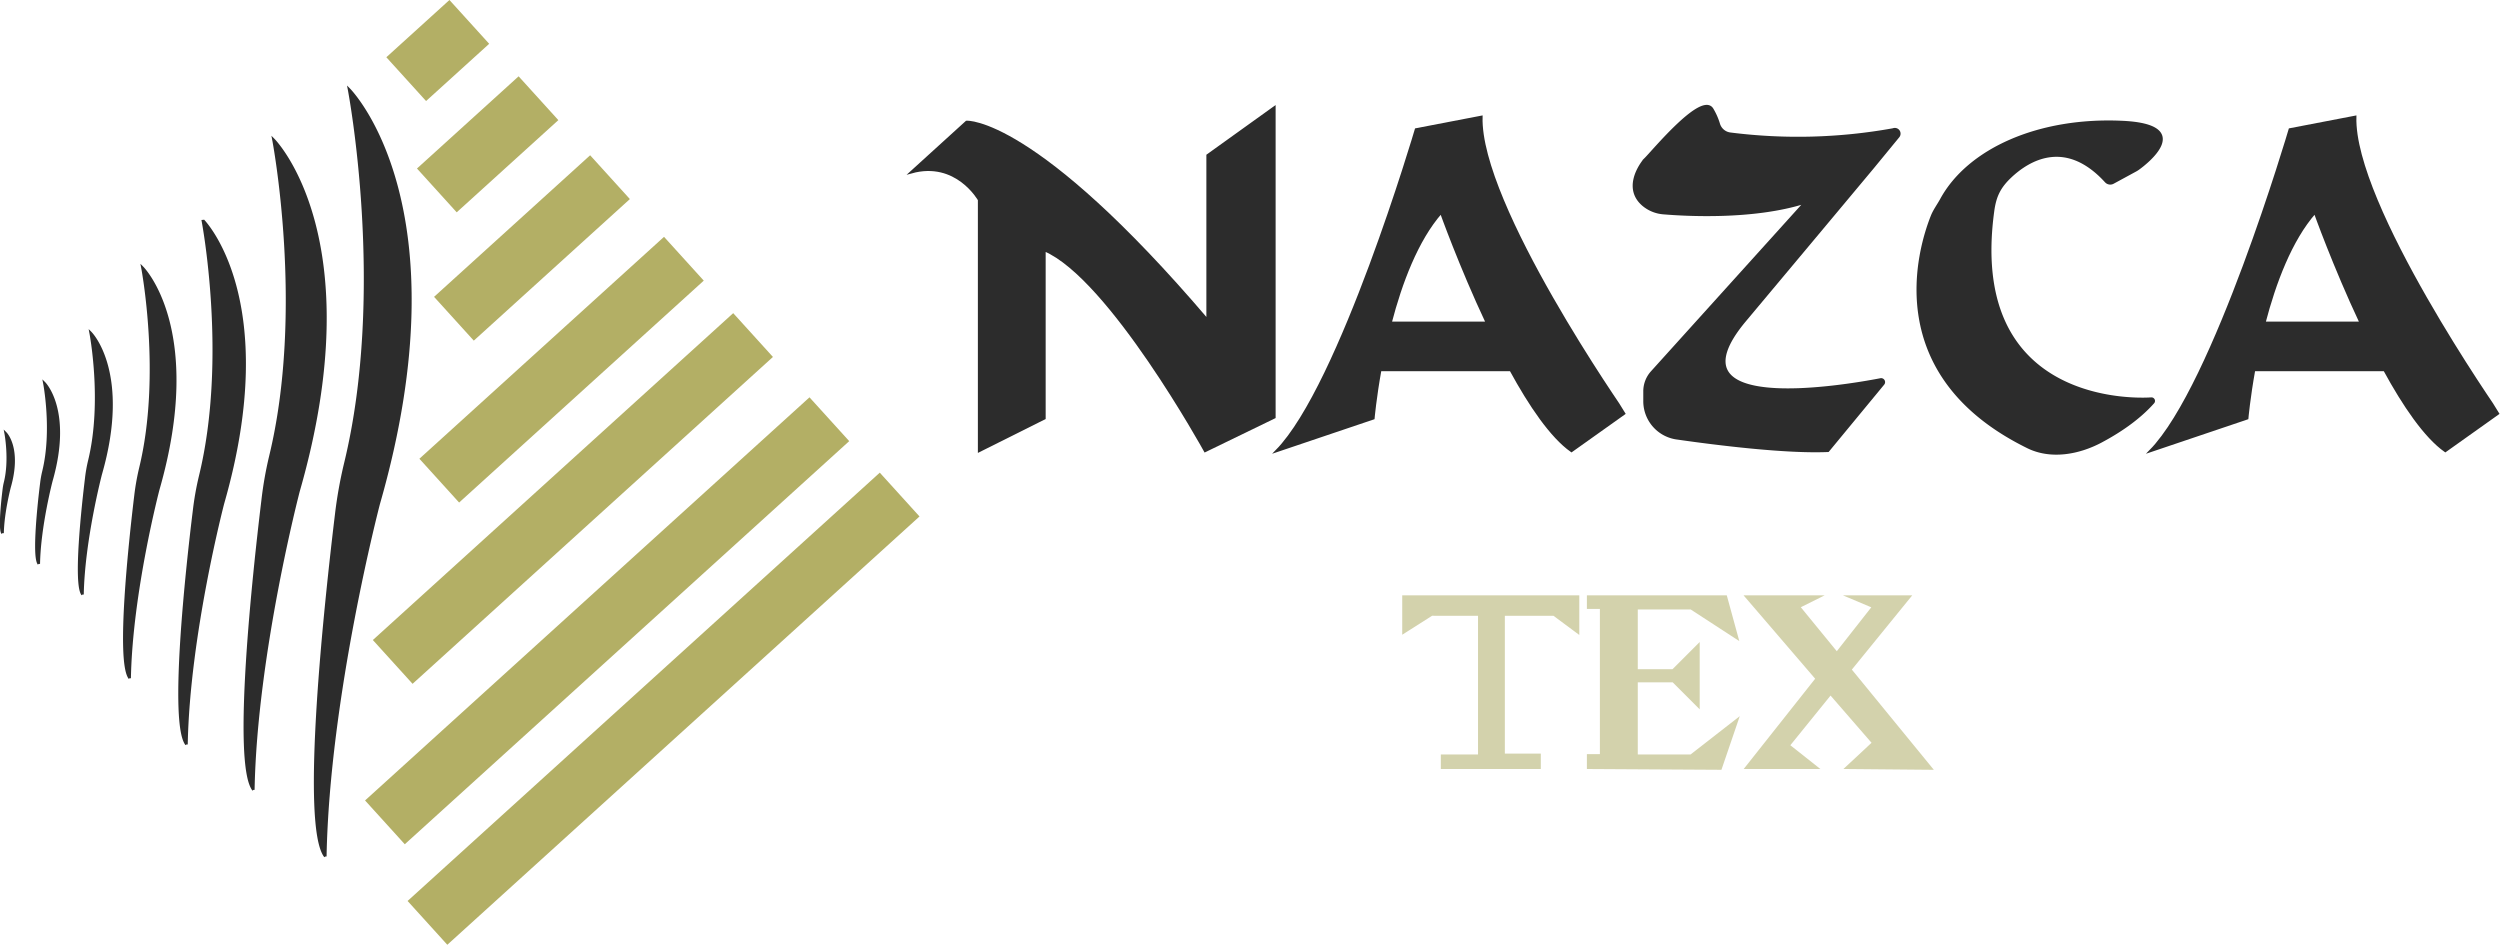
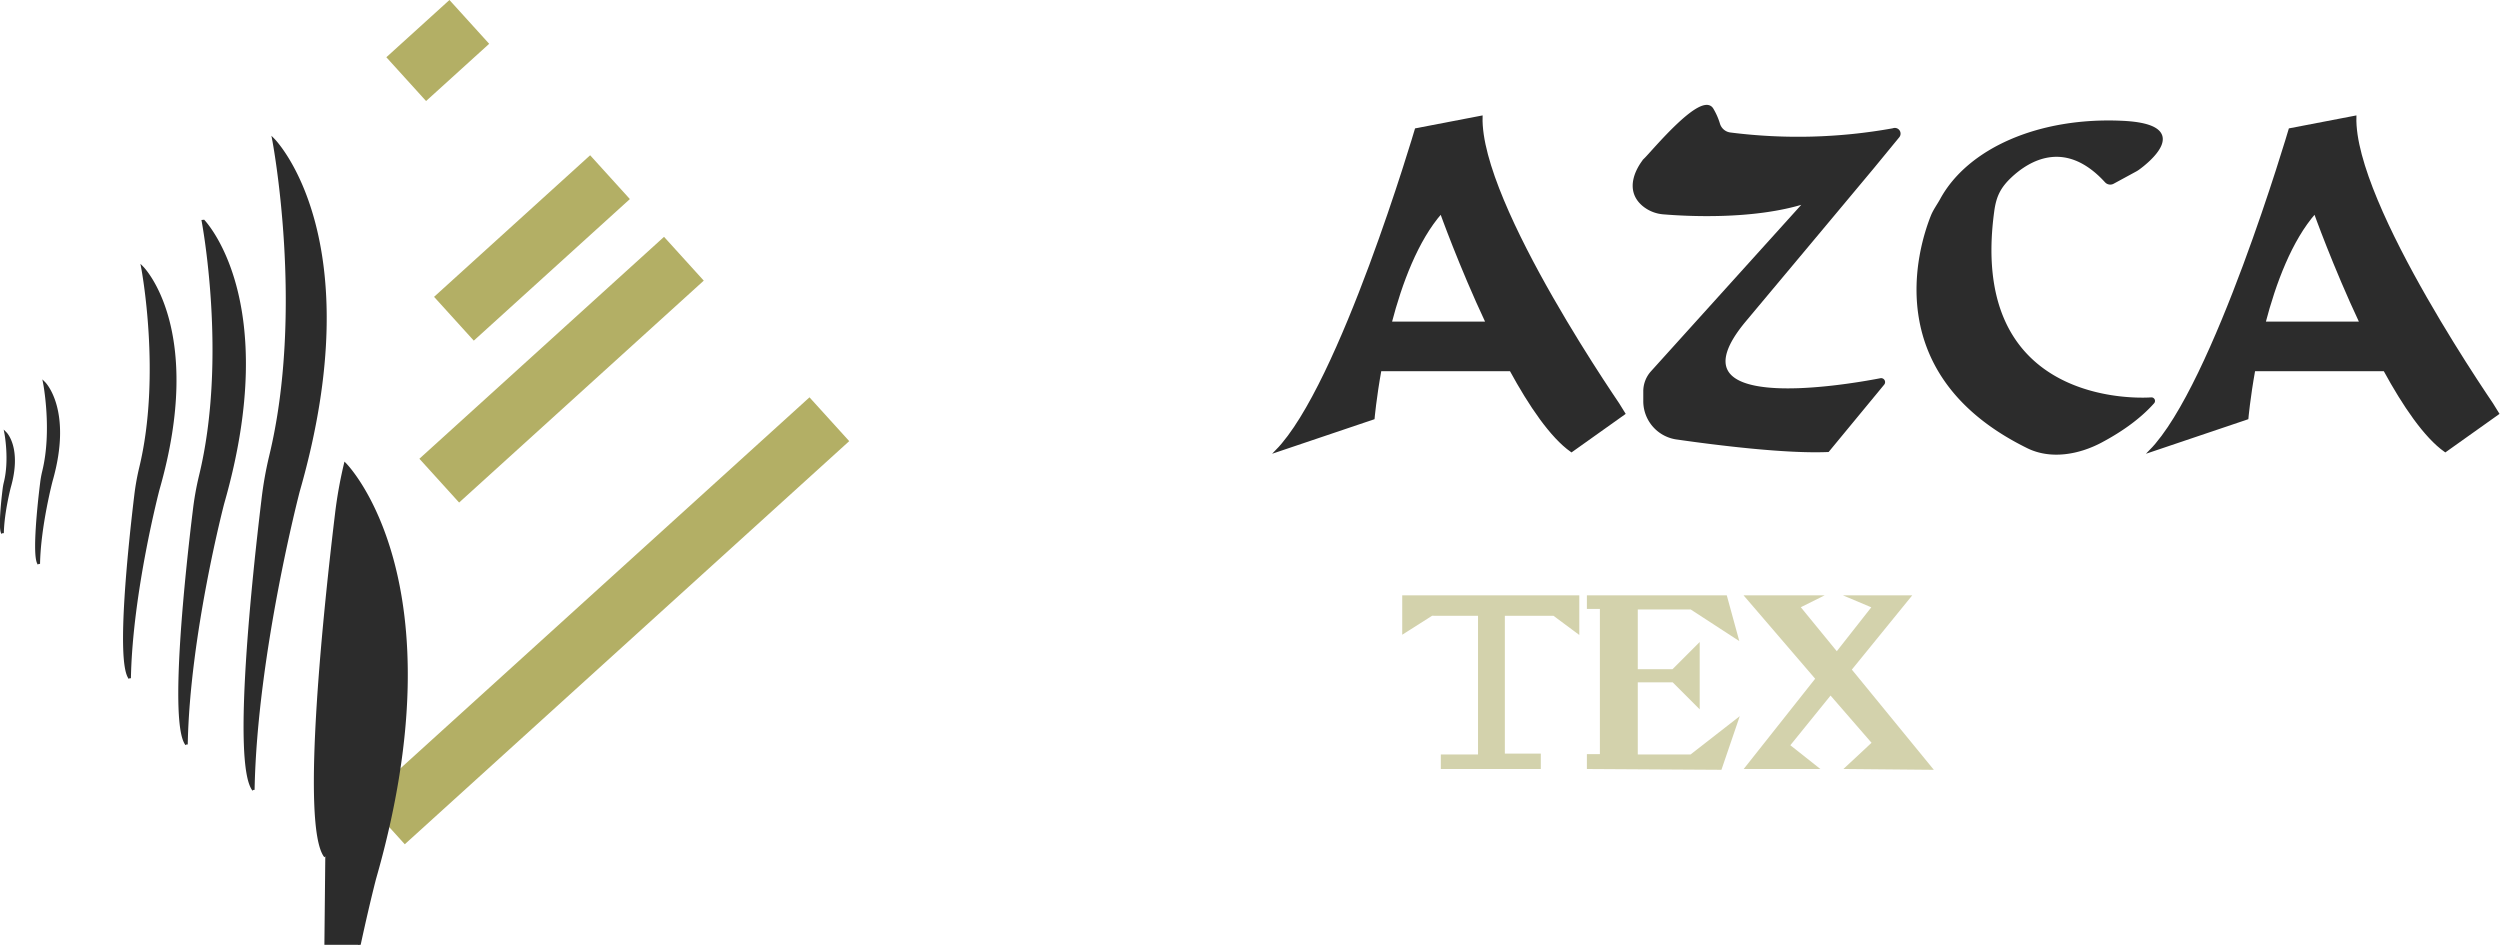
<svg xmlns="http://www.w3.org/2000/svg" viewBox="0 0 995.63 376.26">
  <defs>
    <style>.cls-1{fill:#2c2c2c;stroke:#2c2c2c;}.cls-1,.cls-2,.cls-3{stroke-miterlimit:10;}.cls-2{fill:#b3af65;stroke:#b3af65;}.cls-3{fill:#d3d2ac;stroke:#d3d2ac;}</style>
  </defs>
  <g id="Capa_2" data-name="Capa 2">
    <g id="nazca">
-       <path class="cls-1" d="M389.94,179.57v-100s-9-16-27-11l22-20s27-2,96,79V61.88L507.52,42.8V166.18l-27.58,13.39s-38-69-64-80v67Z" />
      <path class="cls-1" d="M589.94,46.57l-26,5s-30,102-55.5,128l38.5-13s.7-8,2.72-19.23h52c7.69,14.1,16.15,26.56,24.19,32.23l21.09-15S588.94,81.57,589.94,46.57Zm-36.19,82c4.12-15.81,10.51-33,20.19-44,0,0,7.58,21.27,18.26,44Z" />
      <path class="cls-1" d="M937.94,46.57l-26,5s-30,102-55.5,128l38.5-13s.7-8,2.72-19.23h52c7.69,14.1,16.15,26.56,24.19,32.23l21.09-15S936.94,81.57,937.94,46.57Zm-36.19,82c4.12-15.81,10.51-33,20.19-44,0,0,7.58,21.27,18.26,44Z" />
      <path class="cls-1" d="M754.07,51.53l-.27.07A213.2,213.2,0,0,1,689,53.25a5.48,5.48,0,0,1-4.51-3.88,26.29,26.29,0,0,0-2.55-5.8c-4-7-23.33,16.45-26.62,19.72a9.5,9.5,0,0,0-.84.95c-1.73,2.29-7.47,11-.09,17.33a14.25,14.25,0,0,0,8.12,3.3c9,.75,35.91,2.27,56.43-4.3l-61.19,67.77a11.41,11.41,0,0,0-2.81,7.51v3.91a14.9,14.9,0,0,0,12.78,14.76c16,2.3,43.45,5.73,60.29,5l22-26.67a1.08,1.08,0,0,0-1-1.74c-15.55,3-86.19,14.79-54-23.59,36-43,51-61,51-61L756,54.35a1.78,1.78,0,0,0-1.93-2.82Z" />
      <path class="cls-1" d="M807.62,178.06c9.13,4.48,20.19,2.5,29.16-2.28,6.73-3.58,14.77-8.78,20.73-15.51a.91.91,0,0,0-.73-1.51c-12.46.79-73.11-1-63.06-74.72.82-6,2.59-9.6,7-13.76,7.12-6.68,21.82-15.71,38,2a2.32,2.32,0,0,0,2.81.45l9-4.89c.3-.17.6-.35.89-.55,3.33-2.35,22.63-17.32-6.16-18.68-33.31-1.57-61.31,11-72.13,30.86-1.23,2.25-2.78,4.29-3.72,6.67C764.13,99.43,749.23,149.41,807.62,178.06Z" />
      <rect class="cls-2" x="122.82" y="235.96" width="237.96" height="22.55" transform="translate(-103.41 226.56) rotate(-42.21)" />
-       <rect class="cls-2" x="137.82" y="270.98" width="252.89" height="22.55" transform="translate(-121.11 250.73) rotate(-42.21)" />
-       <rect class="cls-2" x="131.77" y="187.25" width="192.76" height="22.55" transform="translate(-74.21 204.76) rotate(-42.21)" />
      <rect class="cls-2" x="158.38" y="135.95" width="130.54" height="22.55" transform="translate(-40.92 188.44) rotate(-42.21)" />
      <rect class="cls-2" x="170.39" y="87.47" width="82.92" height="22.55" transform="translate(-11.4 167.94) rotate(-42.21)" />
-       <rect class="cls-2" x="167.38" y="46.2" width="53.65" height="22.55" transform="translate(11.75 145.38) rotate(-42.21)" />
      <rect class="cls-2" x="157.87" y="8.85" width="32.93" height="22.55" transform="translate(31.69 122.34) rotate(-42.21)" />
      <path class="cls-1" d="M100.94,314.57c-8.1-10.53.2-86.68,3.65-115.23a148.1,148.1,0,0,1,3-17.24c14.32-58.65,1.3-126.53,1.3-126.53s39,39,10,140c0,0-17,65-18,119" />
      <path class="cls-1" d="M74.27,296.45c-6.53-8.5.17-69.91,3-92.93a117,117,0,0,1,2.46-13.91c11.54-47.3,1-102,1-102S112.18,119,88.79,200.48c0,0-13.71,52.42-14.52,96" />
      <path class="cls-1" d="M51.67,270.07c-5.11-6.65.13-54.72,2.3-72.74a95.28,95.28,0,0,1,1.93-10.88c9-37,.82-79.88.82-79.88S81.34,131.19,63,195c0,0-10.73,41-11.36,75.12" />
-       <path class="cls-1" d="M32.88,236.76c-3.26-4.24.08-34.87,1.47-46.35a57.92,57.92,0,0,1,1.23-6.94c5.76-23.59.52-50.9.52-50.9s15.69,15.69,4,56.32c0,0-6.83,26.15-7.24,47.87" />
      <path class="cls-1" d="M15.46,224.55c-2.26-2.93,0-24.09,1-32a38.88,38.88,0,0,1,.85-4.8c4-16.29.36-35.16.36-35.16s10.84,10.84,2.78,38.91c0,0-4.73,18.06-5,33.07" />
      <path class="cls-1" d="M1,212.33c-1.25-1.61,0-13.3.56-17.69A21.46,21.46,0,0,1,2.06,192c2.19-9,.2-19.43.2-19.43s6,6,1.53,21.5c0,0-2.61,10-2.76,18.26" />
-       <path class="cls-1" d="M129.55,341.08c-9.55-12.42.25-102.24,4.31-135.92a175.27,175.27,0,0,1,3.6-20.34C154.35,115.64,139,35.57,139,35.57s46,46,11.8,165.14c0,0-20.06,76.67-21.24,140.37" />
+       <path class="cls-1" d="M129.55,341.08c-9.55-12.42.25-102.24,4.31-135.92a175.27,175.27,0,0,1,3.6-20.34s46,46,11.8,165.14c0,0-20.06,76.67-21.24,140.37" />
      <polygon class="cls-3" points="628.46 237.59 628.46 251.88 618.84 244.74 598.81 244.74 598.81 300.62 613.13 300.62 613.13 305.76 574.31 305.76 574.31 300.96 589.12 300.96 589.12 244.74 570.19 244.73 558.94 251.88 558.94 237.59 628.46 237.59" />
      <polygon class="cls-3" points="673.45 300.96 691.85 286.64 685.21 306.07 632.48 305.76 632.48 300.83 637.66 300.83 637.66 242 632.48 242 632.48 237.59 687.31 237.59 691.85 254.18 673.45 242.21 651.75 242.21 651.75 267 666.3 267 676.41 256.89 676.41 281.29 666.36 271.24 651.75 271.24 651.75 300.96 673.45 300.96" />
      <polygon class="cls-3" points="735.41 305.76 746.04 295.85 729.05 276.28 729.01 276.23 712.3 296.87 723.54 305.76 695.46 305.76 723.54 270.29 695.46 237.59 724.57 237.59 716.39 241.66 731.51 260.15 746.04 241.66 736.4 237.59 760.51 237.59 736.86 266.67 769.09 306.07 735.41 305.76" />
    </g>
  </g>
</svg>